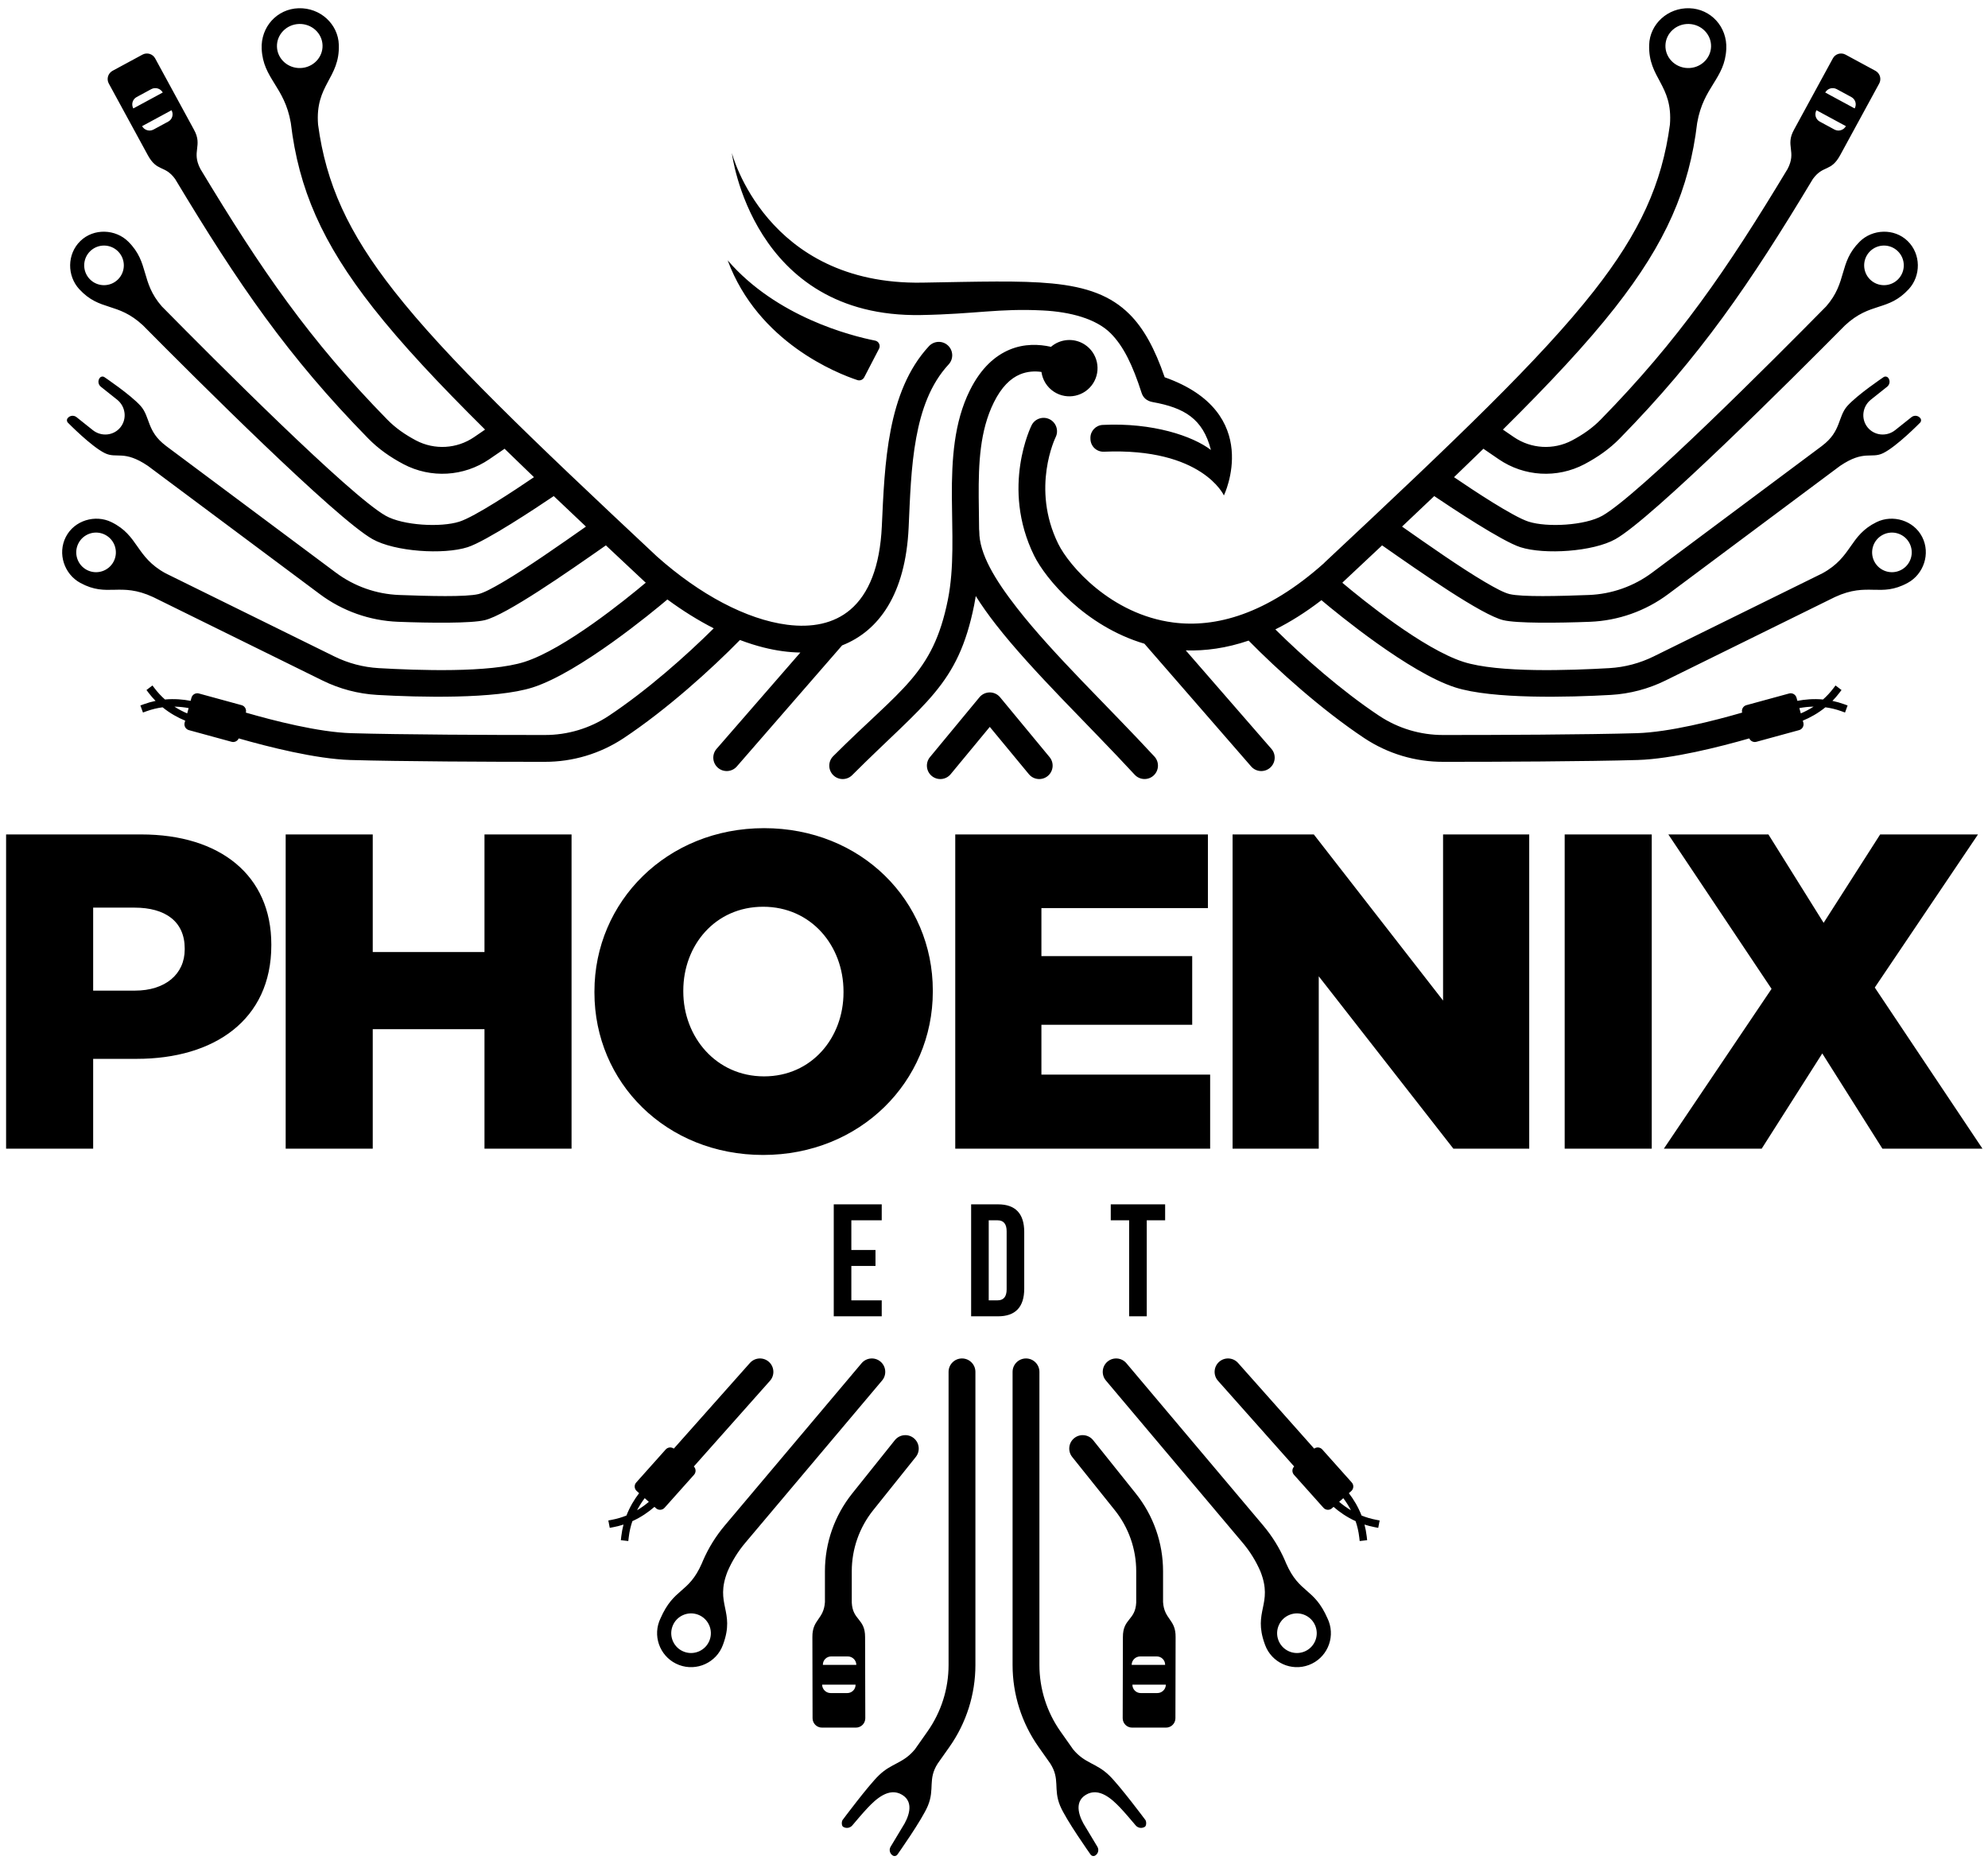
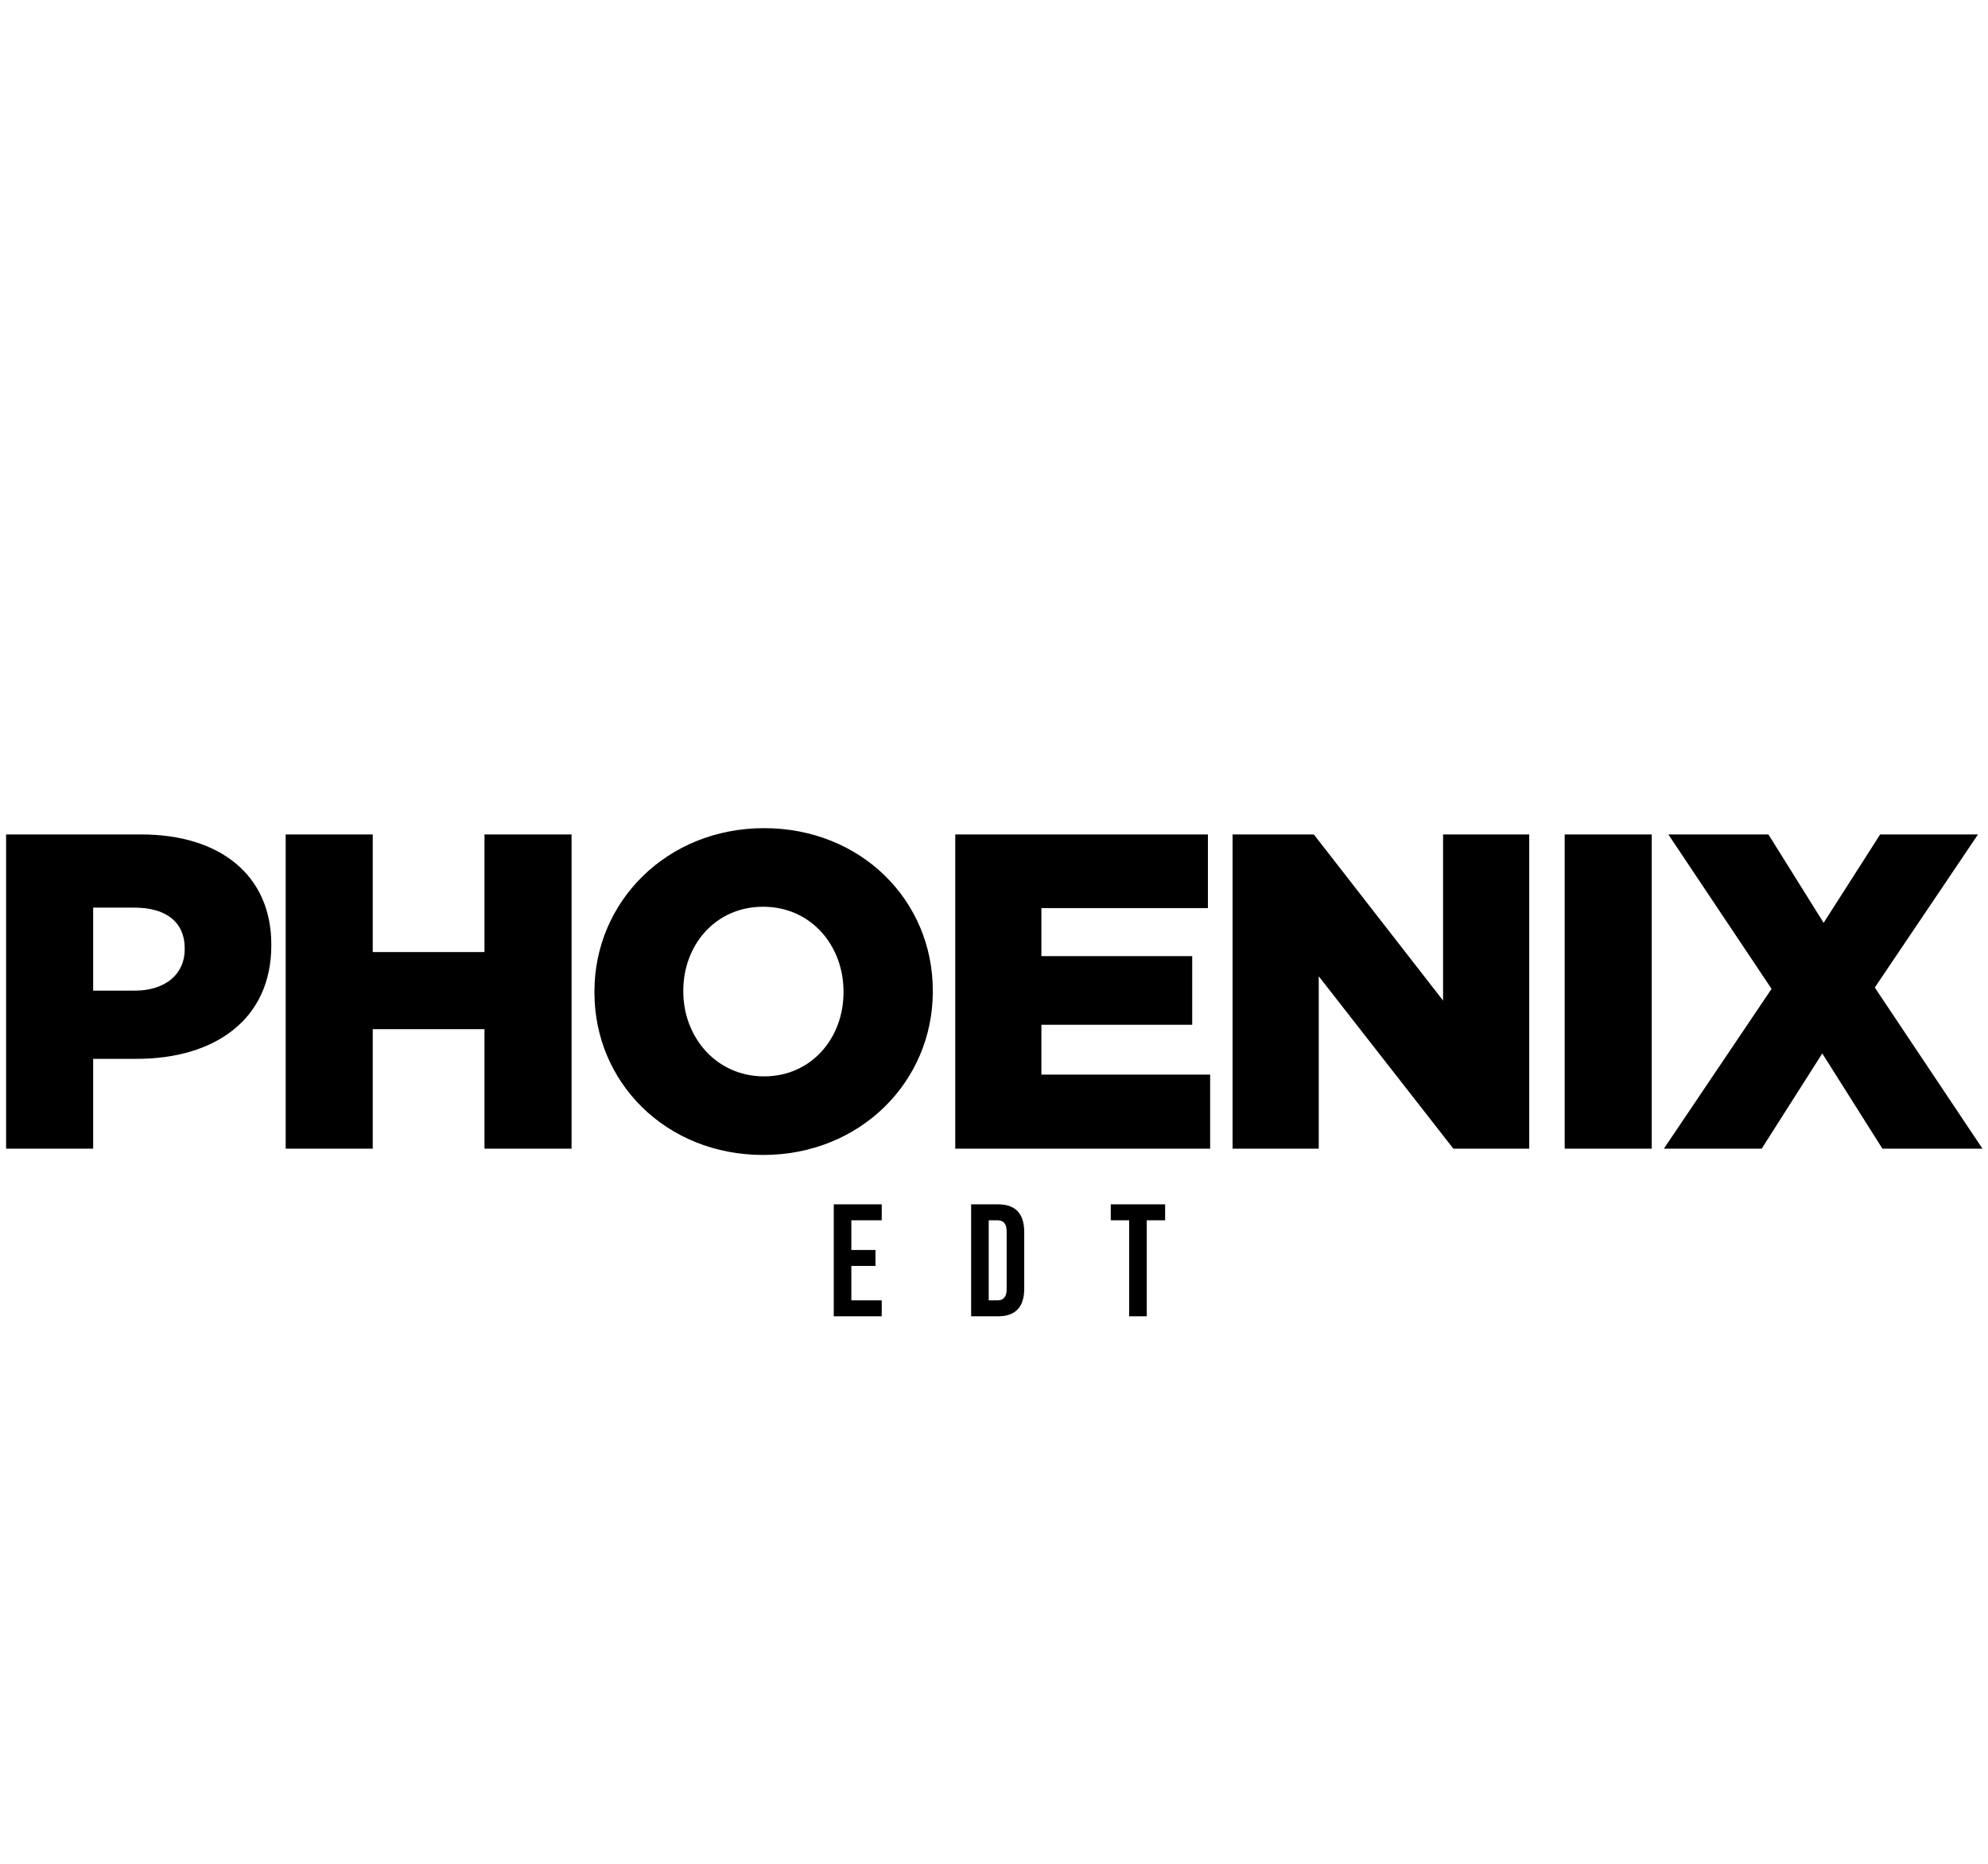
<svg xmlns="http://www.w3.org/2000/svg" width="100%" height="100%" viewBox="0 0 2400 2250" version="1.1" xml:space="preserve" style="fill-rule:evenodd;clip-rule:evenodd;stroke-linejoin:round;stroke-miterlimit:2;">
  <g transform="matrix(1,0,0,1,-19711,-2551)">
    <g transform="matrix(1,0,0,1,17133,0)">
      <g id="Phoenix-Logo-EDT-Black-RGB" transform="matrix(1,0,0,0.938,2578,2551)">
-         <rect x="0" y="0" width="2400" height="2400" style="fill:none;" />
        <g id="Logo" transform="matrix(0.848,0,0,1.17,-200.436,-311.726)">
          <g id="Bird" transform="matrix(-3.667,0,0,2.833,9596.28,-614.768)">
-             <path d="M2457.03,587.742C2446.29,590.855 2428.77,595.354 2416.14,595.73C2397.08,596.296 2360.64,596.454 2341,596.435C2341,596.435 2340.99,596.435 2340.98,596.435C2332.16,596.464 2323.52,593.881 2316.16,589.012C2301.25,579.105 2286.05,565.608 2275.38,555.016C2281.38,551.956 2287.42,548.197 2293.37,543.814C2299.08,548.64 2327.47,572.117 2345.61,577.951C2360.01,582.583 2390.01,581.795 2406.08,580.869L2406.09,580.869C2413.45,580.439 2420.65,578.538 2427.26,575.279C2446.99,565.561 2493.03,542.879 2493.03,542.879C2505.98,536.885 2510.64,543.157 2521.28,537.385C2527.49,534.022 2530.23,526.044 2526.93,519.558C2523.64,513.072 2515.47,510.71 2509.21,513.779C2498.54,519.012 2499.89,527.284 2488.17,533.663C2484.44,535.498 2441.53,556.642 2422.66,565.935C2417.29,568.579 2411.45,570.121 2405.48,570.47C2390.42,571.337 2362.29,572.375 2348.8,568.034C2333.18,563.012 2309.54,543.833 2301.76,537.287C2301.91,537.177 2302.05,537.06 2302.18,536.933C2307.39,532.06 2312.41,527.354 2317.25,522.805C2332.26,533.31 2355.91,549.81 2364.26,551.84C2369.57,553.129 2385.49,552.955 2397.92,552.481L2397.93,552.48C2408.91,552.056 2419.5,548.311 2428.3,541.74C2447.12,527.703 2482.67,501.177 2495.05,491.942C2504.4,485.625 2507.13,489.272 2511.77,486.996C2517.05,484.408 2525.97,475.306 2525.97,475.306C2526.55,474.837 2526.66,473.988 2526.2,473.41C2525.36,472.355 2523.82,472.181 2522.76,473.022L2516.44,478.063C2513.11,480.713 2508.3,480.215 2505.7,476.95C2503.1,473.685 2503.68,468.882 2507.01,466.231L2513.34,461.191C2514.39,460.349 2514.57,458.811 2513.72,457.756C2513.26,457.179 2512.41,457.09 2511.83,457.559C2511.83,457.559 2501.76,464.326 2497.88,468.668C2494.11,472.895 2495.55,478.494 2488.14,484.083L2488.15,484.093C2475.21,493.75 2440.56,519.599 2422.08,533.391C2414.96,538.702 2406.4,541.729 2397.52,542.072C2386.15,542.506 2371.58,542.897 2366.72,541.718C2364.58,541.196 2361.29,539.442 2357.33,537.121C2347.69,531.464 2334.8,522.39 2324.99,515.512C2329.31,511.438 2333.47,507.493 2337.49,503.668C2344.18,508.188 2363.79,521.222 2370.93,523.51C2380.33,526.523 2399.23,525.235 2407.83,520.393C2422.08,512.374 2476.26,458.295 2496.98,437.372C2506.89,428.158 2513.63,432.07 2521.69,423.341C2526.48,418.159 2526.5,409.723 2521.29,404.646C2516.08,399.568 2507.59,399.966 2502.65,404.888C2494.41,413.104 2497.98,420.485 2489.65,430.008C2469.39,450.575 2416.64,503.482 2402.72,511.315C2396.05,515.068 2381.39,515.925 2374.11,513.59C2368.08,511.66 2352.55,501.354 2345.17,496.328C2349.13,492.531 2352.93,488.857 2356.58,485.293L2362.5,489.352C2372.39,496.123 2385.21,496.866 2395.82,491.282L2395.83,491.274C2401.05,488.506 2405.57,485.33 2409.54,481.273C2440.72,449.439 2459.9,421.446 2484.48,380.553C2488.56,374.942 2491.52,377.995 2495.18,371.126L2510.24,343.472C2510.7,342.625 2510.8,341.63 2510.53,340.705C2510.25,339.781 2509.62,339.003 2508.78,338.544L2497.16,332.257C2495.4,331.304 2493.2,331.955 2492.24,333.713L2477.18,361.382C2473.65,367.73 2478.27,369.784 2474.67,376.654C2451,415.948 2432.3,443.145 2402.1,473.984C2398.88,477.276 2395.18,479.822 2390.96,482.068C2383.77,485.849 2375.09,485.344 2368.39,480.757L2364.15,477.852C2382.5,459.67 2396.7,444.446 2407.59,430.592C2427.46,405.292 2436.53,384.381 2439.57,358.779C2442.03,344.549 2450.31,341.702 2450.88,330.064C2451.29,321.502 2444.91,314.501 2436.54,314.25C2428.17,313.999 2421.18,320.366 2420.93,328.458C2420.52,341.567 2430.2,343.817 2428.99,359.429C2425.92,382.332 2417.36,401.293 2399.39,424.157C2379.02,450.089 2346.85,480.833 2297.44,527.106C2297.41,527.132 2297.38,527.158 2297.35,527.185C2280.81,541.895 2262.64,551.597 2246.85,553.625C2237.34,554.845 2228.78,553.231 2222.35,547.767C2215.18,541.664 2210.84,531.053 2210.12,515.368C2209.01,491.406 2208.15,463.07 2191.82,445.458C2189.86,443.351 2186.57,443.227 2184.46,445.181C2182.35,447.136 2182.23,450.434 2184.18,452.542C2191.28,460.201 2194.79,470.272 2196.76,480.982C2198.88,492.461 2199.19,504.681 2199.71,515.85C2200.91,541.765 2211.27,556.027 2225.54,561.642L2266.41,608.645C2268.29,610.814 2271.59,611.043 2273.76,609.157C2275.93,607.271 2276.16,603.979 2274.27,601.809L2241.75,564.414C2246.32,564.355 2251.12,563.691 2256.06,562.447C2259.05,561.693 2262.11,560.723 2265.2,559.55C2276.31,570.883 2293.54,586.491 2310.4,597.692L2310.41,597.697C2319.48,603.699 2330.12,606.884 2341,606.852C2360.72,606.871 2397.31,606.71 2416.45,606.142C2429.84,605.744 2448.42,601.016 2459.8,597.755C2460.26,598.802 2461.43,599.383 2462.57,599.072L2479.14,594.543C2480.39,594.201 2481.13,592.908 2480.79,591.657L2480.57,590.871C2483.36,589.721 2486.42,588.064 2489.35,585.682C2491.37,585.95 2493.46,586.436 2495.6,587.213L2496.97,587.71L2497.97,584.969L2496.6,584.471C2495.07,583.916 2493.56,583.497 2492.08,583.191C2492.99,582.259 2493.88,581.243 2494.72,580.136L2495.61,578.976L2493.29,577.208L2492.4,578.369C2491.16,580.004 2489.81,581.42 2488.43,582.647C2484.75,582.309 2481.36,582.615 2478.47,583.177L2478.14,581.966C2477.8,580.715 2476.51,579.976 2475.25,580.318L2458.68,584.847C2457.43,585.189 2456.69,586.482 2457.03,587.734L2457.03,587.742ZM2489.28,346.969L2489.29,346.954C2490.18,345.378 2492.17,344.804 2493.76,345.665L2499.44,348.74C2500.2,349.151 2500.76,349.85 2501,350.679C2501.24,351.509 2501.14,352.399 2500.71,353.152L2500.71,353.154L2489.28,346.969ZM2517.46,408.577C2520.5,411.54 2520.57,416.415 2517.6,419.456C2514.64,422.498 2509.76,422.561 2506.72,419.598C2503.68,416.635 2503.62,411.76 2506.58,408.719C2509.55,405.677 2514.42,405.614 2517.46,408.577ZM2436.36,320.355C2441.24,320.502 2445.1,324.455 2444.95,329.178C2444.81,333.9 2440.73,337.616 2435.84,337.469C2430.96,337.323 2427.11,333.37 2427.25,328.647C2427.39,323.925 2431.47,320.209 2436.36,320.355ZM2479.24,585.987C2480.92,585.672 2482.78,585.453 2484.76,585.42C2483.08,586.509 2481.4,587.368 2479.8,588.046L2479.24,585.987ZM2522.04,522.045C2523.96,525.831 2522.45,530.466 2518.67,532.389C2514.88,534.313 2510.25,532.802 2508.32,529.017C2506.4,525.231 2507.91,520.596 2511.7,518.673C2515.48,516.749 2520.12,518.26 2522.04,522.045ZM2497.31,360.033L2497.3,360.048C2496.41,361.624 2494.43,362.197 2492.84,361.336L2487.16,358.262C2486.4,357.851 2485.83,357.152 2485.6,356.323C2485.36,355.493 2485.46,354.602 2485.88,353.85L2485.88,353.848L2497.31,360.033ZM1873.35,597.755C1884.73,601.016 1903.31,605.744 1916.7,606.142C1935.84,606.71 1972.43,606.871 1992.15,606.852C2003.03,606.884 2013.67,603.699 2022.74,597.697L2022.75,597.692C2039.49,586.568 2056.6,571.097 2067.72,559.785C2076.39,562.743 2084.55,563.826 2092.12,563.584L2058.88,601.809C2056.99,603.979 2057.22,607.271 2059.39,609.157C2061.56,611.043 2064.86,610.814 2066.74,608.645L2108.18,560.991C2131.24,554.167 2146.59,535.744 2150.99,526.799C2164.06,500.235 2151.98,476.18 2151.98,476.18C2150.7,473.606 2147.57,472.556 2144.99,473.837C2142.42,475.118 2141.37,478.247 2142.65,480.82C2142.65,480.82 2152.32,500.483 2141.64,522.201C2137.41,530.798 2121.13,549.595 2097,552.749C2080.62,554.891 2060.77,549.64 2038.48,529.738C2038.36,529.597 2038.23,529.46 2038.09,529.329C1987.33,481.813 1954.45,450.502 1933.76,424.157C1915.79,401.293 1907.23,382.332 1904.16,359.429C1902.95,343.817 1912.63,341.567 1912.22,328.458C1911.97,320.366 1904.98,313.999 1896.61,314.25C1888.24,314.501 1881.86,321.502 1882.28,330.064C1882.84,341.702 1891.12,344.549 1893.58,358.779C1896.62,384.381 1905.69,405.292 1925.56,430.592C1936.45,444.446 1950.65,459.67 1969,477.852L1964.76,480.757C1958.06,485.344 1949.38,485.849 1942.19,482.068C1937.97,479.822 1934.27,477.276 1931.05,473.984C1900.85,443.145 1882.15,415.948 1858.48,376.654C1854.88,369.784 1859.5,367.73 1855.97,361.382L1840.9,333.713C1839.95,331.955 1837.75,331.304 1835.99,332.257L1824.37,338.544C1823.53,339.003 1822.89,339.781 1822.62,340.705C1822.35,341.63 1822.45,342.625 1822.91,343.472L1837.97,371.126C1841.63,377.995 1844.59,374.942 1848.67,380.553C1873.25,421.446 1892.43,449.439 1923.61,481.273C1927.58,485.33 1932.1,488.506 1937.32,491.274L1937.33,491.282C1947.94,496.866 1960.76,496.123 1970.64,489.352L1976.57,485.293C1980.22,488.857 1984.02,492.531 1987.98,496.328C1980.6,501.354 1965.07,511.66 1959.05,513.59C1951.76,515.925 1937.1,515.068 1930.43,511.315C1916.51,503.482 1863.76,450.575 1843.5,430.008C1835.17,420.485 1838.74,413.104 1830.5,404.888C1825.56,399.966 1817.07,399.568 1811.86,404.646C1806.65,409.723 1806.67,418.159 1811.46,423.341C1819.52,432.07 1826.26,428.158 1836.17,437.372C1856.89,458.295 1911.07,512.374 1925.32,520.393C1933.92,525.235 1952.82,526.523 1962.22,523.51C1969.36,521.222 1988.97,508.188 1995.66,503.668C1999.68,507.493 2003.84,511.438 2008.16,515.512C1998.35,522.39 1985.46,531.464 1975.82,537.121C1971.86,539.442 1968.57,541.196 1966.42,541.718C1961.57,542.897 1947,542.506 1935.63,542.072C1926.75,541.729 1918.19,538.702 1911.07,533.391C1892.59,519.599 1857.94,493.75 1845,484.093L1845.01,484.083C1837.6,478.494 1839.04,472.895 1835.27,468.668C1831.39,464.326 1821.33,457.559 1821.33,457.559C1820.74,457.09 1819.88,457.179 1819.42,457.756C1818.58,458.811 1818.76,460.349 1819.81,461.191L1826.14,466.231C1829.47,468.882 1830.05,473.685 1827.45,476.95C1824.85,480.215 1820.04,480.713 1816.71,478.063L1810.38,473.022C1809.33,472.181 1807.79,472.355 1806.95,473.41C1806.49,473.988 1806.59,474.837 1807.18,475.306C1807.18,475.306 1816.1,484.408 1821.38,486.996C1826.02,489.272 1828.75,485.625 1838.1,491.942C1850.48,501.177 1886.03,527.703 1904.84,541.74C1913.65,548.311 1924.24,552.056 1935.23,552.48L1935.23,552.481C1947.66,552.955 1963.58,553.129 1968.88,551.84C1977.24,549.81 2000.89,533.31 2015.9,522.805C2020.73,527.342 2025.73,532.034 2030.92,536.894C2031.05,537.044 2031.19,537.189 2031.34,537.326C2023.51,543.91 1999.94,563.022 1984.35,568.034C1970.86,572.375 1942.73,571.337 1927.67,570.47C1921.7,570.121 1915.86,568.579 1910.49,565.935C1891.62,556.642 1848.71,535.498 1844.98,533.663C1833.26,527.284 1834.61,519.012 1823.94,513.779C1817.68,510.71 1809.51,513.072 1806.22,519.558C1802.92,526.044 1805.66,534.022 1811.87,537.385C1822.52,543.157 1827.17,536.885 1840.12,542.879C1840.12,542.879 1886.15,565.561 1905.89,575.279C1912.5,578.538 1919.7,580.439 1927.06,580.869L1927.07,580.869C1943.14,581.795 1973.14,582.583 1987.54,577.951C2005.36,572.221 2033.06,549.468 2039.45,544.088C2045.59,548.819 2051.57,552.553 2057.35,555.433C2046.7,565.96 2031.71,579.235 2016.99,589.012C2009.63,593.881 2000.99,596.464 1992.17,596.435C1992.16,596.435 1992.15,596.435 1992.15,596.435C1972.51,596.454 1936.07,596.296 1917.01,595.73C1904.38,595.354 1886.86,590.855 1876.12,587.742L1876.12,587.734C1876.46,586.482 1875.72,585.189 1874.47,584.847L1857.89,580.318C1856.64,579.976 1855.35,580.715 1855.01,581.966L1854.68,583.177C1851.79,582.615 1848.4,582.309 1844.72,582.647C1843.34,581.42 1841.99,580.004 1840.75,578.369L1839.86,577.208L1837.54,578.976L1838.43,580.136C1839.27,581.243 1840.15,582.259 1841.07,583.191C1839.59,583.497 1838.08,583.916 1836.55,584.471L1835.18,584.969L1836.18,587.71L1837.55,587.213C1839.69,586.436 1841.78,585.95 1843.8,585.682C1846.73,588.064 1849.79,589.721 1852.58,590.871L1852.36,591.657C1852.02,592.908 1852.76,594.201 1854.01,594.543L1870.58,599.072C1871.72,599.383 1872.89,598.802 1873.35,597.755ZM1811.11,522.045C1813.03,518.26 1817.67,516.749 1821.45,518.673C1825.24,520.596 1826.75,525.231 1824.83,529.017C1822.9,532.802 1818.27,534.313 1814.48,532.389C1810.7,530.466 1809.19,525.831 1811.11,522.045ZM1896.79,320.355C1901.68,320.209 1905.76,323.925 1905.9,328.647C1906.05,333.37 1902.19,337.323 1897.31,337.469C1892.42,337.616 1888.34,333.9 1888.19,329.178C1888.05,324.455 1891.9,320.502 1896.79,320.355ZM1843.87,346.969L1832.44,353.154L1832.44,353.152C1832.01,352.399 1831.91,351.509 1832.15,350.679C1832.39,349.85 1832.95,349.151 1833.71,348.74L1839.39,345.665C1840.98,344.804 1842.97,345.378 1843.86,346.954L1843.87,346.969ZM1815.69,408.577C1818.73,405.614 1823.6,405.677 1826.57,408.719C1829.53,411.76 1829.47,416.635 1826.43,419.598C1823.38,422.561 1818.51,422.498 1815.55,419.456C1812.58,416.415 1812.65,411.54 1815.69,408.577ZM1835.84,360.033L1847.27,353.848L1847.27,353.85C1847.69,354.602 1847.79,355.493 1847.56,356.323C1847.32,357.152 1846.75,357.851 1845.99,358.262L1840.31,361.336C1838.72,362.197 1836.74,361.624 1835.85,360.048L1835.84,360.033ZM1853.35,588.046C1851.75,587.368 1850.07,586.509 1848.38,585.42C1850.37,585.453 1852.23,585.672 1853.91,585.987L1853.35,588.046ZM2280,918.094C2279.85,917.718 2279.69,917.344 2279.53,916.972C2277.4,912.066 2274.56,907.491 2271.11,903.392L2217.98,840.365C2216.13,838.167 2212.84,837.887 2210.64,839.739C2208.45,841.592 2208.16,844.88 2210.02,847.078L2263.14,910.106C2265.98,913.474 2268.31,917.239 2270.04,921.277C2275.02,933.98 2267.03,936.563 2271.68,949.354C2271.73,949.504 2271.78,949.655 2271.84,949.805C2274.38,956.621 2281.98,960.089 2288.8,957.544C2295.61,954.999 2299.08,947.399 2296.54,940.583C2296.4,940.213 2296.24,939.853 2296.08,939.503C2290.78,927.384 2285.21,929.973 2280,918.094ZM2286.88,952.401C2282.9,953.886 2278.46,951.863 2276.98,947.885C2275.49,943.907 2277.52,939.472 2281.49,937.986C2285.47,936.501 2289.91,938.525 2291.39,942.503C2292.88,946.481 2290.86,950.916 2286.88,952.401ZM2063.11,921.277C2064.84,917.239 2067.17,913.474 2070.01,910.106L2123.13,847.078C2124.98,844.88 2124.7,841.592 2122.51,839.739C2120.31,837.887 2117.02,838.167 2115.17,840.365L2062.04,903.392C2058.59,907.491 2055.75,912.066 2053.62,916.972C2053.46,917.344 2053.3,917.718 2053.15,918.094C2047.94,929.973 2042.37,927.384 2037.07,939.503C2036.9,939.853 2036.75,940.213 2036.61,940.583C2034.07,947.399 2037.54,954.999 2044.35,957.544C2051.17,960.089 2058.77,956.621 2061.31,949.805C2061.37,949.655 2061.42,949.504 2061.47,949.354C2066.12,936.563 2058.13,933.98 2063.11,921.277ZM2046.27,952.401C2042.29,950.916 2040.27,946.481 2041.76,942.503C2043.24,938.525 2047.68,936.501 2051.65,937.986C2055.63,939.472 2057.66,943.907 2056.17,947.885C2054.68,951.863 2050.25,953.886 2046.27,952.401ZM2298.4,896.137C2300.68,898.121 2303.52,900.12 2306.96,901.678C2307.62,903.599 2308.12,905.693 2308.38,907.955L2308.55,909.404L2311.44,909.072L2311.28,907.623C2311.09,906.007 2310.79,904.469 2310.41,903.011C2311.65,903.412 2312.95,903.751 2314.32,904.012L2315.75,904.285L2316.3,901.42L2314.87,901.147C2312.85,900.762 2310.98,900.191 2309.26,899.496C2307.93,896.055 2306.14,893.159 2304.35,890.823L2305.28,889.986C2306.25,889.122 2306.34,887.635 2305.47,886.668L2294.03,873.854C2293.21,872.943 2291.85,872.816 2290.88,873.524L2261.33,840.262C2259.42,838.113 2256.12,837.919 2253.97,839.828C2251.83,841.738 2251.63,845.032 2253.54,847.181L2283.11,880.459C2282.24,881.334 2282.2,882.747 2283.03,883.678L2294.47,896.492C2295.34,897.46 2296.83,897.543 2297.79,896.679L2298.4,896.137ZM2302.18,892.763C2303.21,894.125 2304.23,895.69 2305.15,897.456C2303.42,896.434 2301.9,895.31 2300.58,894.186L2302.18,892.763ZM2050.04,880.459L2079.61,847.181C2081.52,845.032 2081.32,841.738 2079.18,839.828C2077.03,837.919 2073.73,838.113 2071.82,840.262L2042.27,873.524C2041.3,872.816 2039.94,872.943 2039.12,873.854L2027.68,886.668C2026.81,887.635 2026.9,889.122 2027.86,889.986L2028.8,890.823C2027.01,893.159 2025.22,896.055 2023.88,899.496C2022.17,900.191 2020.3,900.762 2018.28,901.147L2016.85,901.42L2017.4,904.285L2018.83,904.012C2020.2,903.751 2021.5,903.412 2022.74,903.011C2022.36,904.469 2022.06,906.007 2021.87,907.623L2021.71,909.072L2024.6,909.404L2024.77,907.955C2025.03,905.693 2025.53,903.599 2026.19,901.678C2029.63,900.12 2032.47,898.121 2034.75,896.137L2035.36,896.679C2036.32,897.543 2037.81,897.46 2038.67,896.492L2050.12,883.678C2050.95,882.747 2050.91,881.334 2050.04,880.459ZM2032.57,894.186C2031.25,895.31 2029.73,896.434 2028,897.456C2028.92,895.69 2029.94,894.125 2030.97,892.763L2032.57,894.186ZM2232.21,933.124L2232.21,921.119C2232.21,910.149 2228.47,899.506 2221.62,890.941L2205.07,870.246C2203.27,868.002 2199.99,867.637 2197.75,869.433C2195.5,871.229 2195.14,874.509 2196.93,876.754L2213.49,897.448C2218.86,904.167 2221.79,912.515 2221.79,921.119L2221.79,933.3C2221.44,940.298 2216.59,939.41 2216.62,946.72L2216.54,978.207C2216.54,979.171 2216.92,980.097 2217.6,980.78C2218.28,981.462 2219.2,981.846 2220.17,981.846L2233.38,981.846C2235.38,981.846 2237,980.226 2237.01,978.225L2237.08,946.72C2237.16,939.754 2232.66,939.939 2232.21,933.124ZM2233.3,965.159L2233.3,965.176C2233.27,966.984 2231.79,968.435 2229.99,968.435L2223.53,968.435C2222.66,968.435 2221.84,968.088 2221.23,967.473C2220.62,966.857 2220.29,966.024 2220.31,965.161L2220.31,965.159L2233.3,965.159ZM2220.02,957.49L2220.02,957.473C2220.05,955.664 2221.53,954.214 2223.34,954.214L2229.8,954.214C2230.66,954.214 2231.49,954.561 2232.09,955.176C2232.7,955.792 2233.03,956.624 2233.01,957.488L2233.01,957.49L2220.02,957.49ZM2188.42,995.79C2192.35,1001.92 2189.51,1005.55 2192.23,1012.16C2194.44,1017.55 2204.03,1031.09 2204.03,1031.09C2204.45,1031.72 2205.28,1031.9 2205.9,1031.5L2205.93,1031.48C2207.05,1030.75 2207.4,1029.25 2206.71,1028.1L2202.16,1020.53C2199.84,1016.97 2197.28,1010.91 2202.26,1007.93C2207.39,1004.85 2212.5,1009.72 2215.56,1012.94C2217.35,1014.82 2219.93,1017.86 2221.57,1019.81C2222.46,1020.87 2224,1021.1 2225.16,1020.35C2225.78,1019.94 2225.78,1018.37 2225.37,1017.74C2225.37,1017.74 2215.55,1004.55 2211.34,1000.45C2206.27,995.5 2201.86,995.873 2197.26,990.264L2192.39,983.343C2187.07,975.791 2184.21,966.778 2184.21,957.539L2184.21,843.722C2184.21,840.847 2181.88,838.513 2179,838.513C2176.12,838.513 2173.79,840.847 2173.79,843.722L2173.79,957.539C2173.79,968.927 2177.31,980.036 2183.87,989.344L2188.42,995.79ZM2111.36,933.3L2111.36,921.119C2111.36,912.515 2114.29,904.167 2119.66,897.448L2136.22,876.754C2138.01,874.509 2137.65,871.229 2135.4,869.433C2133.16,867.637 2129.88,868.002 2128.08,870.246L2111.53,890.941C2104.67,899.506 2100.94,910.149 2100.94,921.119L2100.94,933.124C2100.49,939.939 2095.98,939.754 2096.07,946.72L2096.14,978.225C2096.15,980.226 2097.77,981.846 2099.77,981.846L2112.98,981.846C2113.95,981.846 2114.87,981.462 2115.55,980.78C2116.23,980.097 2116.61,979.171 2116.61,978.207L2116.53,946.72C2116.56,939.41 2111.71,940.298 2111.36,933.3ZM2099.85,965.159L2112.84,965.159L2112.84,965.161C2112.86,966.024 2112.52,966.857 2111.92,967.473C2111.31,968.088 2110.49,968.435 2109.62,968.435L2103.16,968.435C2101.36,968.435 2099.88,966.984 2099.85,965.176L2099.85,965.159ZM2113.13,957.49L2100.13,957.49L2100.13,957.488C2100.12,956.624 2100.45,955.792 2101.06,955.176C2101.66,954.561 2102.49,954.214 2103.35,954.214L2109.81,954.214C2111.62,954.214 2113.1,955.664 2113.13,957.473L2113.13,957.49ZM2144.73,995.79L2149.28,989.344C2155.84,980.036 2159.36,968.927 2159.36,957.539L2159.36,843.722C2159.36,840.847 2157.02,838.513 2154.15,838.513C2151.28,838.513 2148.94,840.847 2148.94,843.722L2148.94,957.539C2148.94,966.778 2146.08,975.791 2140.76,983.343L2135.88,990.264C2131.29,995.873 2126.88,995.5 2121.81,1000.45C2117.6,1004.55 2107.78,1017.74 2107.78,1017.74C2107.37,1018.37 2107.37,1019.94 2107.99,1020.35C2109.15,1021.1 2110.69,1020.87 2111.58,1019.81C2113.22,1017.86 2115.8,1014.82 2117.59,1012.94C2120.65,1009.72 2125.75,1004.85 2130.89,1007.93C2135.87,1010.91 2133.3,1016.97 2130.99,1020.53L2126.44,1028.1C2125.75,1029.25 2126.09,1030.75 2127.22,1031.48L2127.25,1031.5C2127.87,1031.9 2128.7,1031.72 2129.11,1031.09C2129.11,1031.09 2138.71,1017.55 2140.92,1012.16C2143.64,1005.55 2140.8,1001.92 2144.73,995.79ZM2173.65,542.49C2173.84,543.678 2174.05,544.857 2174.28,546.026C2180.58,577.285 2193.23,583.642 2221.63,612.019C2223.66,614.051 2226.97,614.05 2229,612.016C2231.03,609.983 2231.03,606.683 2228.99,604.651C2202.68,578.359 2190.33,572.929 2184.49,543.968C2181.95,531.371 2182.86,517.566 2182.93,504.074C2183.01,489.384 2182.1,475.057 2175.98,462.69C2171.55,453.742 2165.98,449.113 2160.55,446.828C2154.82,444.42 2149.08,444.674 2144.45,445.713C2140.88,442.632 2135.57,442.119 2131.4,444.8C2126.32,448.065 2124.85,454.838 2128.11,459.915C2131.38,464.993 2138.15,466.465 2143.23,463.2C2146.03,461.399 2147.73,458.531 2148.15,455.469C2150.69,455.1 2153.6,455.208 2156.51,456.431C2160.16,457.966 2163.67,461.299 2166.64,467.31C2172.07,478.265 2172.59,491.004 2172.51,504.017C2172.49,508.164 2172.41,512.339 2172.36,516.502C2172.31,516.782 2172.29,517.069 2172.29,517.362C2172.32,526.035 2166.23,536.105 2157.61,547.156C2143.45,565.316 2122.14,585.458 2104.3,604.791C2102.35,606.904 2102.48,610.201 2104.59,612.151C2106.7,614.101 2110,613.969 2111.95,611.857C2129.99,592.311 2151.51,571.922 2165.83,553.562C2168.76,549.797 2171.39,546.097 2173.65,542.49ZM2145,605.016C2143.17,607.232 2143.48,610.517 2145.7,612.349C2147.91,614.181 2151.2,613.869 2153.03,611.653L2168.21,593.286L2183.4,611.653C2185.23,613.869 2188.51,614.181 2190.73,612.349C2192.95,610.517 2193.26,607.232 2191.43,605.016L2172.23,581.794C2171.24,580.597 2169.76,579.904 2168.21,579.904C2166.66,579.904 2165.19,580.597 2164.2,581.794L2145,605.016ZM2212.79,443.288C2212.1,443.404 2211.5,443.846 2211.19,444.475C2210.88,445.105 2210.88,445.846 2211.21,446.47C2212.86,449.664 2215.59,454.907 2216.96,457.551C2217.45,458.497 2218.55,458.957 2219.57,458.645C2227.26,456.095 2258.15,444.082 2269.97,412.132C2251,434.134 2222.08,441.44 2212.79,443.288ZM2082.36,485.762C2085.47,473.578 2092.75,469.372 2104.99,467.164C2107.22,466.761 2108.65,465.514 2109.27,463.598C2112.73,452.849 2116.3,445.424 2121.32,440.424C2126.95,434.817 2136.9,432.131 2147.62,431.592C2164.84,430.727 2173.53,432.992 2194.9,433.374C2260.71,434.549 2268.34,370.447 2268.34,370.447C2268.34,370.447 2255.16,421.824 2194.41,420.792C2172.52,420.421 2156.37,419.91 2144.06,421.109C2130.43,422.438 2121.15,425.892 2113.97,433.044C2108.47,438.526 2104.17,446.326 2100.31,457.536C2061.67,471.205 2077.32,503.419 2077.32,503.419C2077.32,503.419 2085.72,484.811 2123.91,486.439C2125.27,486.493 2126.6,485.992 2127.58,485.053C2128.56,484.113 2129.12,482.815 2129.13,481.455C2129.14,481.332 2129.14,481.209 2129.14,481.086C2129.16,478.404 2127.06,476.182 2124.39,476.037C2104.95,475.063 2089.39,480.371 2082.36,485.762Z" />
-           </g>
+             </g>
          <g id="Wordmark" transform="matrix(15.69,0,0,12.124,-11819.3,-15140.4)">
            <path d="M848.37,1390.2L844.017,1390.2L844.017,1380.04L848.37,1380.04L848.37,1381.49L845.613,1381.49L845.613,1384.18L847.804,1384.18L847.804,1385.63L845.613,1385.63L845.613,1388.75L848.37,1388.75L848.37,1390.2ZM858.92,1390.2L856.482,1390.2L856.482,1380.04L858.92,1380.04C860.502,1380.04 861.3,1380.88 861.3,1382.55L861.3,1387.69C861.3,1389.36 860.502,1390.2 858.92,1390.2ZM858.078,1381.49L858.078,1388.75L858.891,1388.75C859.428,1388.75 859.704,1388.41 859.704,1387.76L859.704,1382.48C859.704,1381.83 859.428,1381.49 858.891,1381.49L858.078,1381.49ZM872.416,1390.2L870.819,1390.2L870.819,1381.49L869.151,1381.49L869.151,1380.04L874.085,1380.04L874.085,1381.49L872.416,1381.49L872.416,1390.2ZM768.919,1374.99L768.919,1346.48L781.176,1346.48C788.342,1346.48 792.984,1350.19 792.984,1356.46L792.984,1356.54C792.984,1363.3 787.813,1366.84 780.769,1366.84L776.819,1366.84L776.819,1374.99L768.919,1374.99ZM776.819,1360.65L780.606,1360.65C783.375,1360.65 785.126,1359.15 785.126,1356.91L785.126,1356.83C785.126,1354.38 783.375,1353.12 780.565,1353.12L776.819,1353.12L776.819,1360.65ZM794.287,1374.99L794.287,1346.48L802.187,1346.48L802.187,1357.15L812.326,1357.15L812.326,1346.48L820.226,1346.48L820.226,1374.99L812.326,1374.99L812.326,1364.15L802.187,1364.15L802.187,1374.99L794.287,1374.99ZM837.613,1375.56C828.817,1375.56 822.302,1369 822.302,1360.82L822.302,1360.73C822.302,1352.55 828.899,1345.91 837.694,1345.91C846.49,1345.91 853.005,1352.47 853.005,1360.65L853.005,1360.73C853.005,1368.92 846.408,1375.56 837.613,1375.56ZM837.694,1368.43C842.011,1368.43 844.902,1364.93 844.902,1360.82L844.902,1360.73C844.902,1356.58 841.97,1353.04 837.613,1353.04C833.256,1353.04 830.365,1356.54 830.365,1360.65L830.365,1360.73C830.365,1364.85 833.337,1368.43 837.694,1368.43ZM855.041,1374.99L855.041,1346.48L877.966,1346.48L877.966,1353.16L862.859,1353.16L862.859,1357.52L876.541,1357.52L876.541,1363.75L862.859,1363.75L862.859,1368.27L878.169,1368.27L878.169,1374.99L855.041,1374.99ZM880.205,1374.99L880.205,1346.48L887.576,1346.48L899.303,1361.55L899.303,1346.48L907.121,1346.48L907.121,1374.99L900.239,1374.99L888.023,1359.35L888.023,1374.99L880.205,1374.99ZM910.338,1374.99L910.338,1346.48L918.237,1346.48L918.237,1374.99L910.338,1374.99ZM938.963,1346.48L947.84,1346.48L938.475,1360.37L948.247,1374.99L939.167,1374.99L933.711,1366.35L928.213,1374.99L919.337,1374.99L929.109,1360.49L919.744,1346.48L928.824,1346.48L933.833,1354.5L938.963,1346.48Z" />
          </g>
        </g>
      </g>
    </g>
  </g>
</svg>